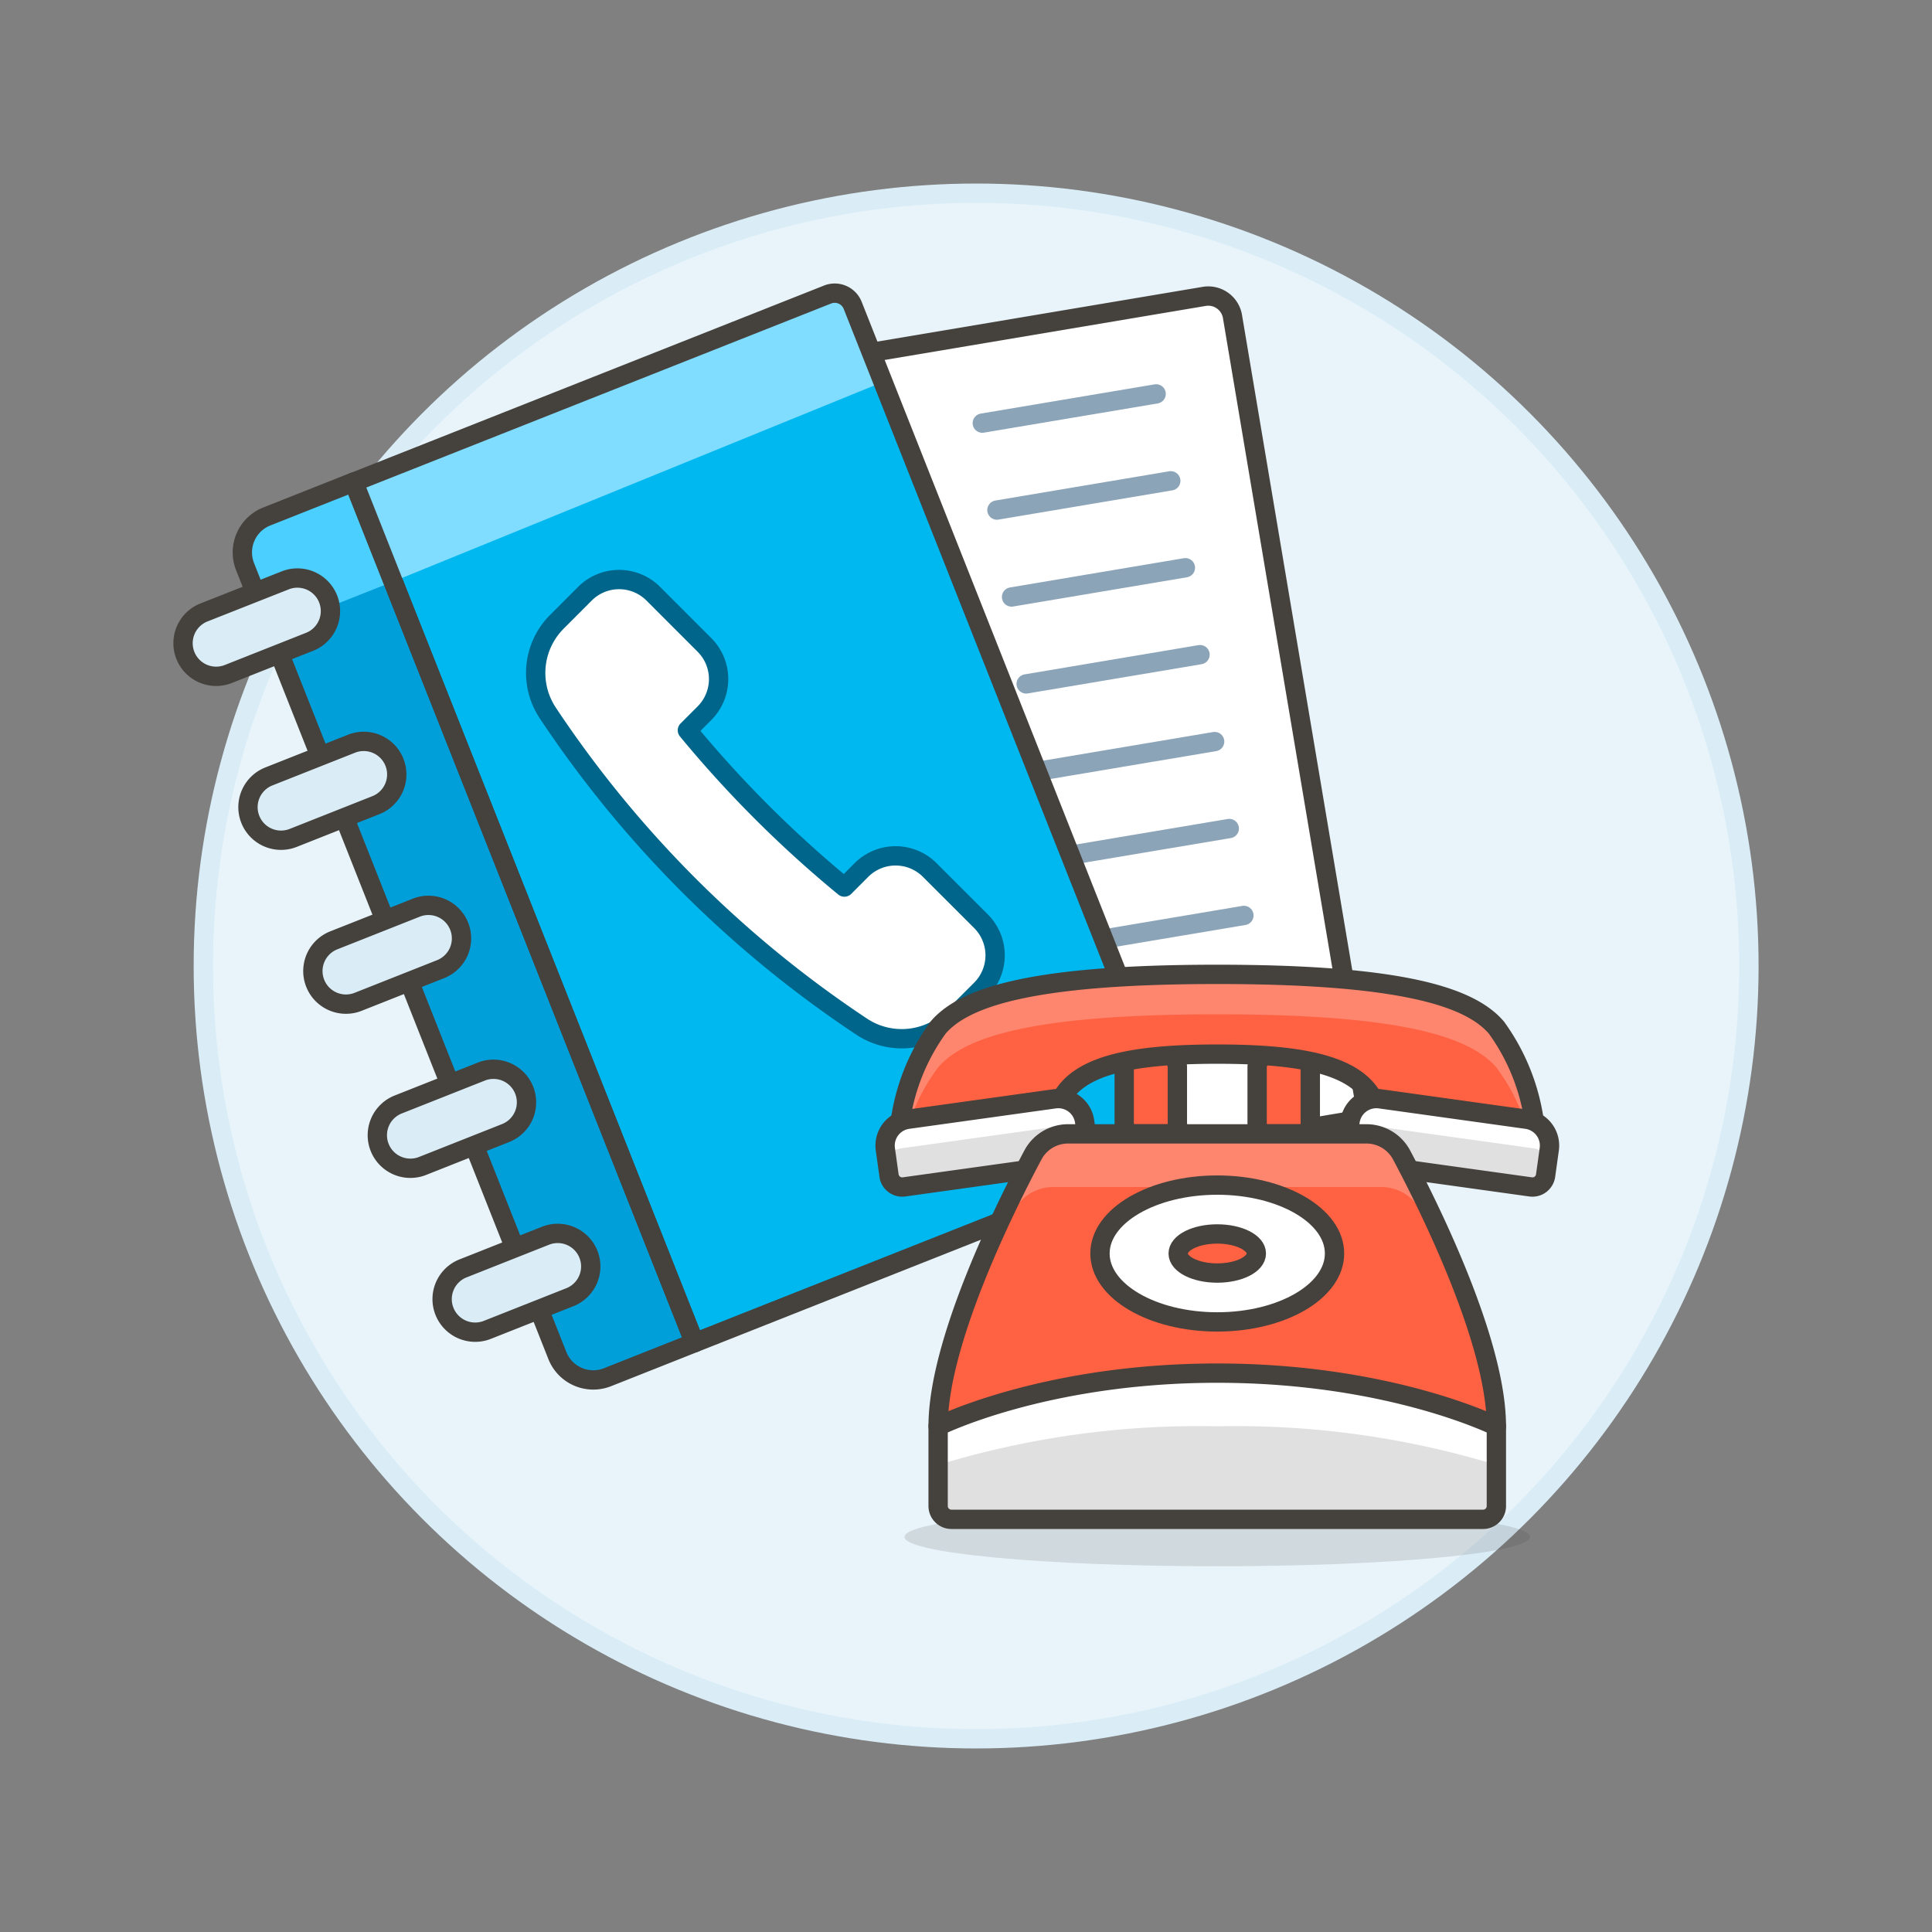
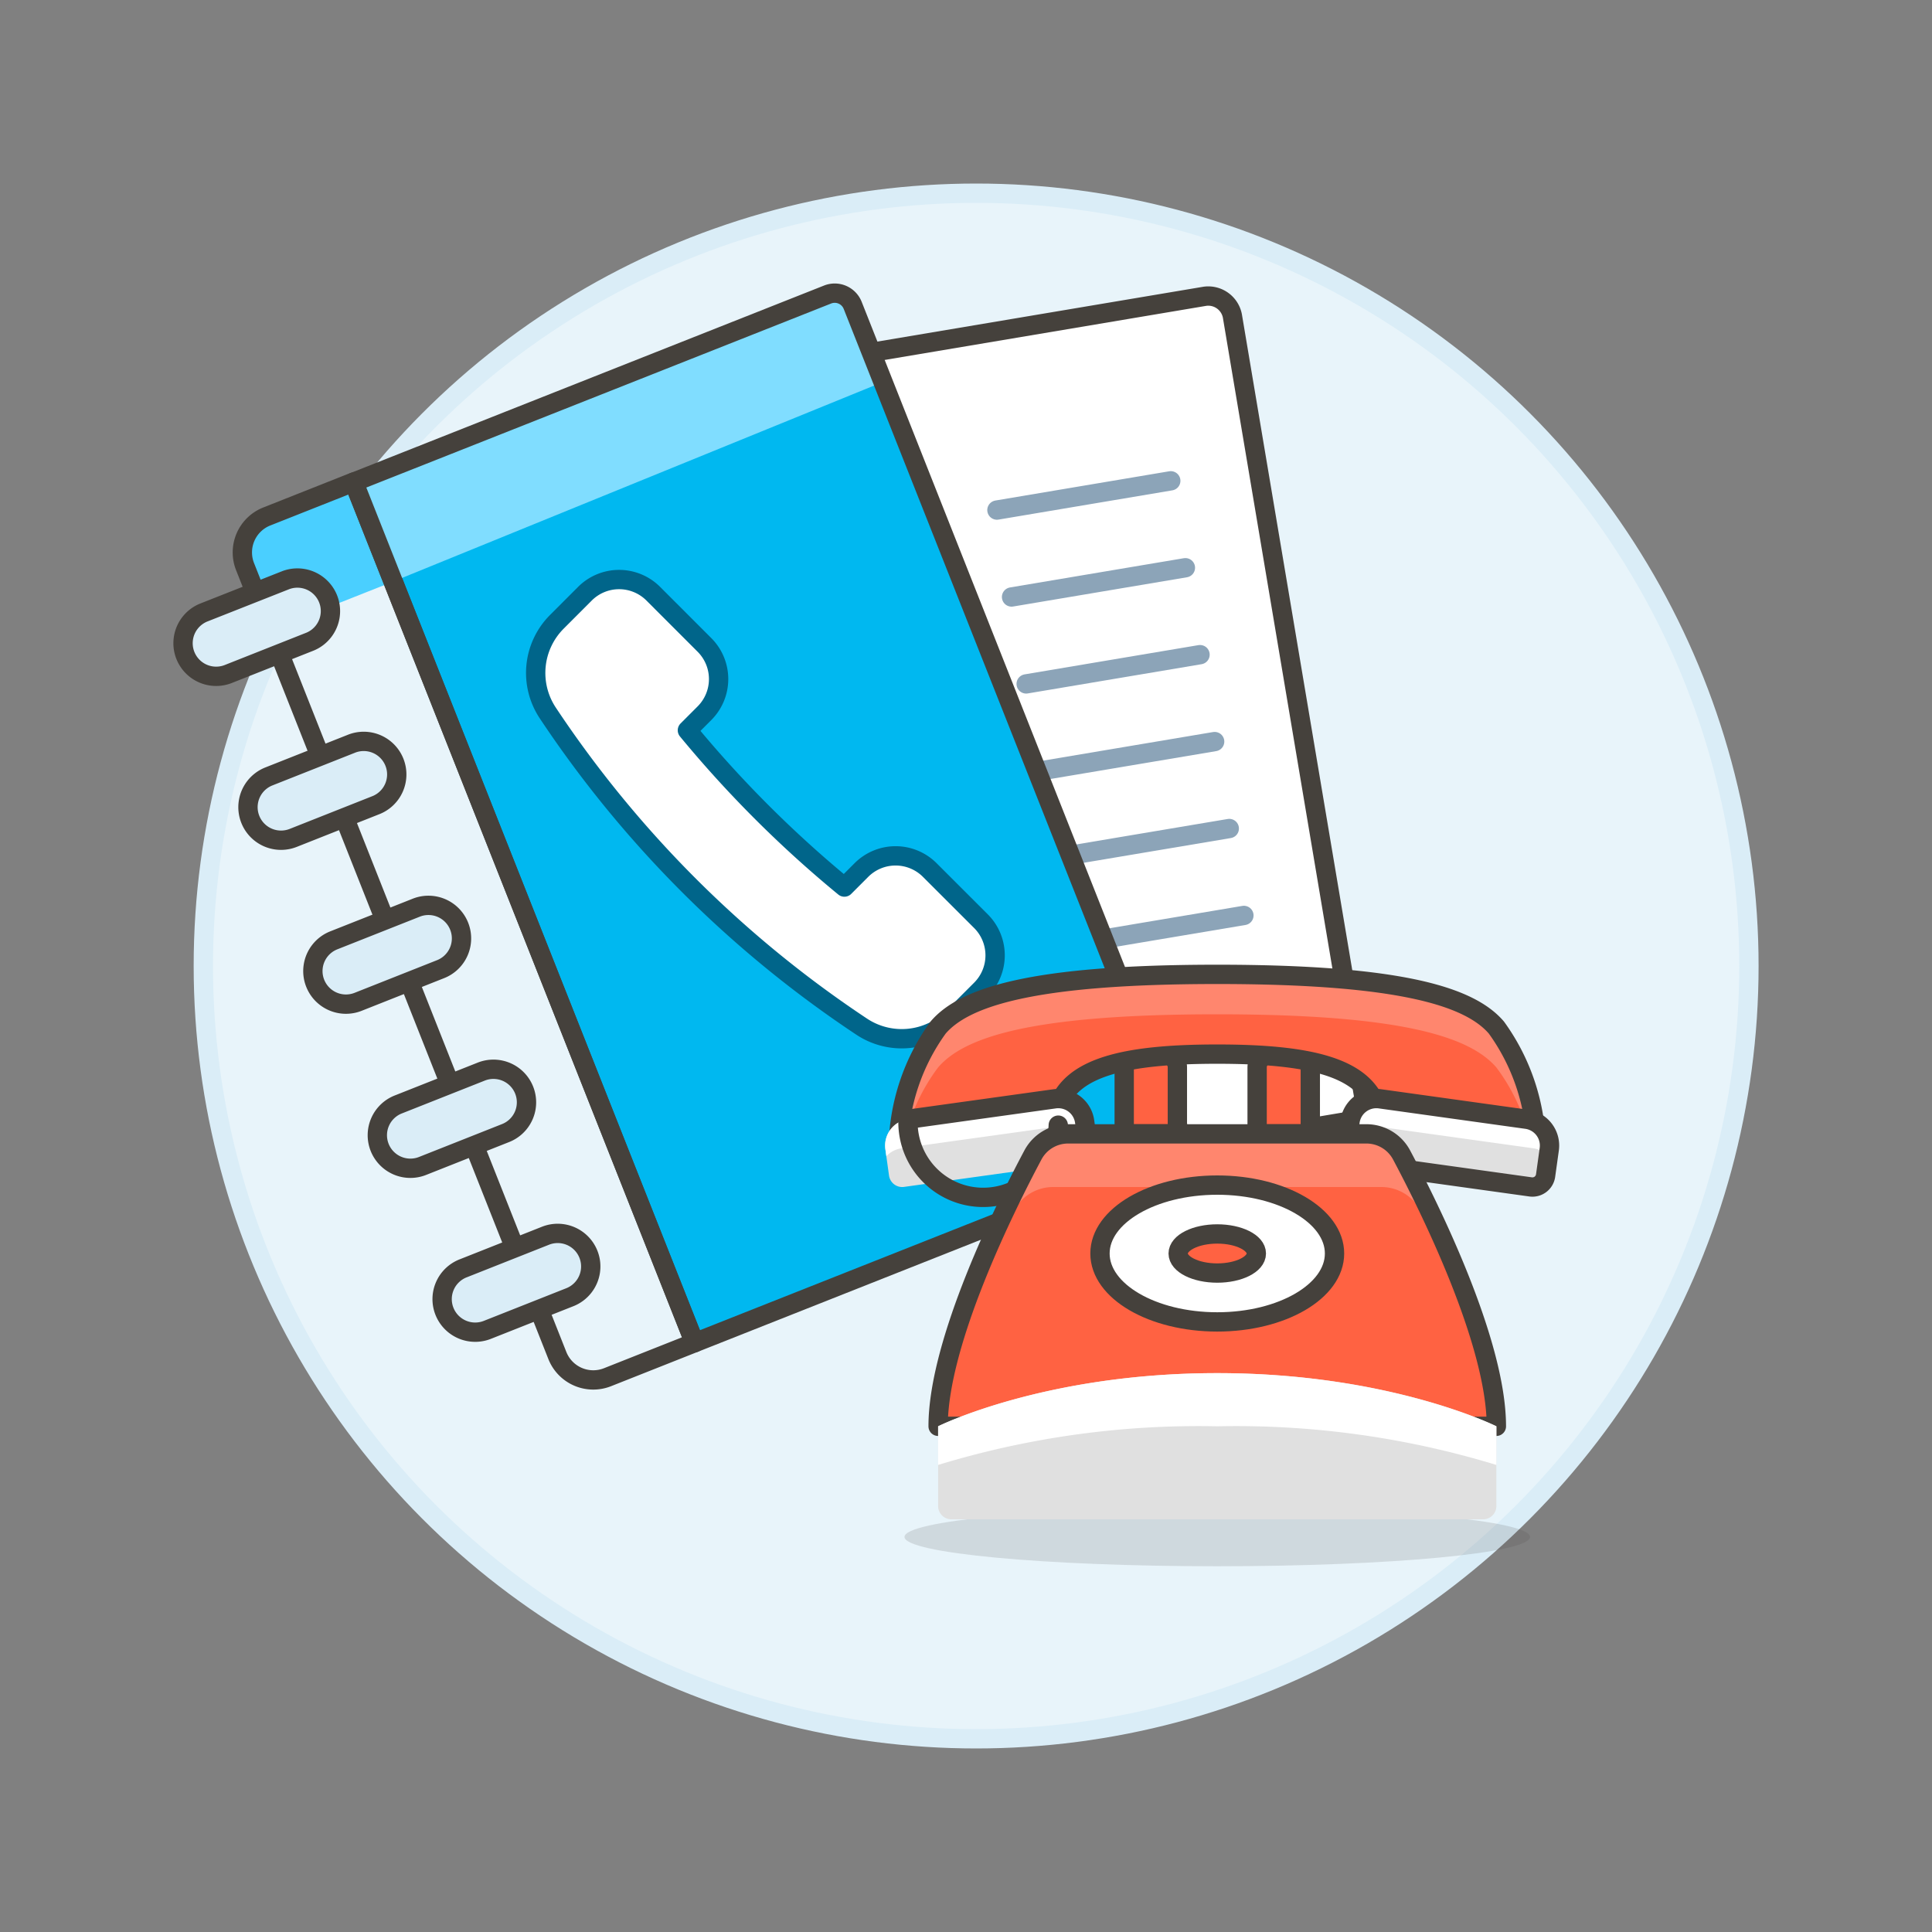
<svg xmlns="http://www.w3.org/2000/svg" viewBox="0 0 100 100">
  <rect x="0" y="0" width="100" height="100" fill="#808080" stroke="none" />
  <g class="nc-icon-wrapper">
    <defs />
    <circle class="a" cx="50.524" cy="50" r="40" fill="#e8f4fa" stroke="#daedf7" stroke-miterlimit="10" />
    <path class="b" d="M70.557 56.579a1.273 1.273 0 0 1-.993 1.5L40.48 62.971a1.264 1.264 0 0 1-1.417-1.094l-6.755-40.152a1.273 1.273 0 0 1 .993-1.5l29.072-4.891a1.273 1.273 0 0 1 1.427 1.093z" style="" fill="#fff" />
    <path class="c" d="M70.557 56.579a1.273 1.273 0 0 1-.993 1.5L40.48 62.971a1.264 1.264 0 0 1-1.417-1.094l-6.755-40.152a1.273 1.273 0 0 1 .993-1.5l29.072-4.891a1.273 1.273 0 0 1 1.427 1.093z" fill="none" stroke="#45413c" stroke-linecap="round" stroke-linejoin="round" />
    <path class="c" d="M38.103 28.671l4.499-.757" fill="none" stroke="#45413c" stroke-linecap="round" stroke-linejoin="round" />
    <path class="c" d="M37.346 24.172l7.874-1.324" fill="none" stroke="#45413c" stroke-linecap="round" stroke-linejoin="round" />
    <path class="d" d="M51.601 26.401l8.998-1.514" fill="none" stroke-linecap="round" stroke-linejoin="round" stroke="#8ca4b8" />
-     <path class="d" d="M50.844 21.901l8.998-1.513" fill="none" stroke-linecap="round" stroke-linejoin="round" stroke="#8ca4b8" />
    <path class="c" d="M38.86 33.171l5.624-.947" fill="none" stroke="#45413c" stroke-linecap="round" stroke-linejoin="round" />
    <path class="d" d="M52.358 30.9l8.998-1.514" fill="none" stroke-linecap="round" stroke-linejoin="round" stroke="#8ca4b8" />
    <path class="c" d="M39.617 37.67l8.998-1.514" fill="none" stroke="#45413c" stroke-linecap="round" stroke-linejoin="round" />
    <path class="d" d="M53.114 35.399l8.999-1.514" fill="none" stroke-linecap="round" stroke-linejoin="round" stroke="#8ca4b8" />
    <path class="c" d="M40.374 42.169l6.749-1.135" fill="none" stroke="#45413c" stroke-linecap="round" stroke-linejoin="round" />
    <path class="d" d="M53.871 39.898l8.999-1.514" fill="none" stroke-linecap="round" stroke-linejoin="round" stroke="#8ca4b8" />
    <path class="c" d="M41.131 46.668l4.499-.757" fill="none" stroke="#45413c" stroke-linecap="round" stroke-linejoin="round" />
    <path class="d" d="M54.628 44.397l8.999-1.513" fill="none" stroke-linecap="round" stroke-linejoin="round" stroke="#8ca4b8" />
    <path class="c" d="M41.888 51.167l4.499-.757" fill="none" stroke="#45413c" stroke-linecap="round" stroke-linejoin="round" />
    <path class="d" d="M55.385 48.897l8.999-1.514" fill="none" stroke-linecap="round" stroke-linejoin="round" stroke="#8ca4b8" />
    <path class="c" d="M42.645 55.667l6.748-1.136" fill="none" stroke="#45413c" stroke-linecap="round" stroke-linejoin="round" />
    <path class="d" d="M56.142 53.396l8.999-1.514" fill="none" stroke-linecap="round" stroke-linejoin="round" stroke="#8ca4b8" />
    <g>
      <path class="e" d="M61.032 58.488a1 1 0 0 1-.562 1.3L35.948 69.5 18.312 24.954l24.523-9.709a1 1 0 0 1 1.3.561z" style="" fill="#00b8f0" />
-       <path class="f" d="M35.948 69.5l-4.5 1.783a2 2 0 0 1-2.6-1.123L12.686 29.333a2 2 0 0 1 1.123-2.6l4.5-1.783z" style="" fill="#009fd9" />
      <path class="g" d="M14.1 32.9a2.26 2.26 0 0 1 .923-.688l5.33-2.111-2.04-5.15-4.5 1.783a2 2 0 0 0-1.123 2.6z" style="" fill="#4acfff" />
      <path class="c" d="M35.948 69.5l-4.5 1.783a2 2 0 0 1-2.6-1.123L12.686 29.333a2 2 0 0 1 1.123-2.6l4.5-1.783z" fill="none" stroke="#45413c" stroke-linecap="round" stroke-linejoin="round" />
      <path class="h" d="M36.464 36.915a2.5 2.5 0 0 0 0-3.533l-2.651-2.652a2.5 2.5 0 0 0-3.537 0l-1.454 1.456a3.744 3.744 0 0 0-.469 4.717 58.016 58.016 0 0 0 16.253 16.24 3.75 3.75 0 0 0 4.717-.474l1.452-1.453a2.5 2.5 0 0 0 0-3.535l-2.652-2.65a2.5 2.5 0 0 0-3.535 0l-.882.883A59.463 59.463 0 0 1 35.58 37.8z" fill="#fff" stroke-linecap="round" stroke-linejoin="round" stroke="#00658a" />
      <path class="i" d="M11.817 34.886a1.711 1.711 0 0 1-1.259-3.186l4.242-1.675a1.711 1.711 0 0 1 1.259 3.181z" stroke="#45413c" stroke-linecap="round" stroke-linejoin="round" fill="#daedf7" />
      <path class="i" d="M15.176 43.37a1.711 1.711 0 0 1-1.259-3.182l4.242-1.679a1.711 1.711 0 1 1 1.259 3.181z" stroke="#45413c" stroke-linecap="round" stroke-linejoin="round" fill="#daedf7" />
      <path class="i" d="M18.536 51.854a1.711 1.711 0 1 1-1.26-3.182l4.242-1.679a1.711 1.711 0 1 1 1.26 3.181z" stroke="#45413c" stroke-linecap="round" stroke-linejoin="round" fill="#daedf7" />
      <path class="i" d="M21.9 60.338a1.711 1.711 0 1 1-1.26-3.181l4.242-1.68a1.711 1.711 0 1 1 1.26 3.181z" stroke="#45413c" stroke-linecap="round" stroke-linejoin="round" fill="#daedf7" />
      <path class="i" d="M25.254 68.822a1.711 1.711 0 1 1-1.26-3.181l4.242-1.68a1.711 1.711 0 1 1 1.26 3.182z" stroke="#45413c" stroke-linecap="round" stroke-linejoin="round" fill="#daedf7" />
      <path class="j" d="M45.7 19.771L20.352 30.1l-2.04-5.15 24.523-9.709a1 1 0 0 1 1.3.561z" style="" fill="#80ddff" />
      <path class="c" d="M61.032 58.488a1 1 0 0 1-.562 1.3L35.948 69.5 18.312 24.954l24.523-9.709a1 1 0 0 1 1.3.561z" fill="none" stroke="#45413c" stroke-linecap="round" stroke-linejoin="round" />
    </g>
    <g>
      <path class="k" d="M79.193 79.551c0-.838-7.247-1.518-16.188-1.518s-16.188.68-16.188 1.518 7.248 1.518 16.188 1.518 16.188-.68 16.188-1.518z" fill="#45413c" opacity="0.15" />
      <path class="l" d="M60.941 58.689h-2.752v-3.44a.688.688 0 0 1 .688-.688h1.376a.688.688 0 0 1 .688.688z" stroke="#45413c" stroke-linecap="round" stroke-linejoin="round" fill="#ff6242" />
      <path class="l" d="M67.821 58.689h-2.752v-3.44a.688.688 0 0 1 .688-.688h1.376a.688.688 0 0 1 .688.688z" stroke="#45413c" stroke-linecap="round" stroke-linejoin="round" fill="#ff6242" />
      <path class="m" d="M63.005 54.561c4.816 0 7.568.688 8.256 2.752l8.255 2.064a10.858 10.858 0 0 0-2.064-6.192c-1.345-1.565-4.815-2.752-14.447-2.752S49.9 51.62 48.557 53.185a10.865 10.865 0 0 0-2.063 6.192l8.255-2.064c.688-2.064 3.44-2.752 8.256-2.752z" style="" fill="#ff6242" />
      <path class="n" d="M48.557 55.249C49.9 53.684 53.373 52.5 63.005 52.5s13.1 1.187 14.447 2.752a9.873 9.873 0 0 1 1.8 4.063l.261.065a10.858 10.858 0 0 0-2.064-6.192c-1.345-1.565-4.815-2.752-14.447-2.752S49.9 51.62 48.557 53.185a10.865 10.865 0 0 0-2.063 6.192l.261-.065a9.885 9.885 0 0 1 1.802-4.063z" style="" fill="#ff866e" />
      <path class="c" d="M63.005 54.561c4.816 0 7.568.688 8.256 2.752l8.255 2.064a10.858 10.858 0 0 0-2.064-6.192c-1.345-1.565-4.815-2.752-14.447-2.752S49.9 51.62 48.557 53.185a10.865 10.865 0 0 0-2.063 6.192l8.255-2.064c.688-2.064 3.44-2.752 8.256-2.752z" fill="none" stroke="#45413c" stroke-linecap="round" stroke-linejoin="round" />
      <path class="o" d="M55.742 60.187l-8.95 1.247a.688.688 0 0 1-.776-.586l-.19-1.363A1.376 1.376 0 0 1 47 57.932l7.587-1.057a1.376 1.376 0 0 1 1.553 1.173l.19 1.363a.688.688 0 0 1-.588.776z" style="" fill="#e0e0e0" />
      <path class="b" d="M55.9 60.148l-.083-.6a1.376 1.376 0 0 0-1.553-1.173l-7.587 1.058a1.362 1.362 0 0 0-.8.411l-.05-.359A1.376 1.376 0 0 1 47 57.932l7.587-1.057a1.376 1.376 0 0 1 1.553 1.173l.19 1.363a.687.687 0 0 1-.322.681" style="" fill="#fff" />
-       <path class="c" d="M55.742 60.187l-8.95 1.247a.688.688 0 0 1-.776-.586l-.19-1.363A1.376 1.376 0 0 1 47 57.932l7.587-1.057a1.376 1.376 0 0 1 1.553 1.173l.19 1.363a.688.688 0 0 1-.588.776z" fill="none" stroke="#45413c" stroke-linecap="round" stroke-linejoin="round" />
+       <path class="c" d="M55.742 60.187a.688.688 0 0 1-.776-.586l-.19-1.363A1.376 1.376 0 0 1 47 57.932l7.587-1.057a1.376 1.376 0 0 1 1.553 1.173l.19 1.363a.688.688 0 0 1-.588.776z" fill="none" stroke="#45413c" stroke-linecap="round" stroke-linejoin="round" />
      <path class="o" d="M70.275 60.187l8.95 1.247a.687.687 0 0 0 .775-.586l.19-1.363a1.376 1.376 0 0 0-1.173-1.553l-7.587-1.057a1.376 1.376 0 0 0-1.553 1.173l-.19 1.363a.688.688 0 0 0 .588.776z" style="" fill="#e0e0e0" />
      <path class="b" d="M70.122 60.148l.084-.6a1.375 1.375 0 0 1 1.552-1.173l7.588 1.058a1.359 1.359 0 0 1 .8.411l.05-.359a1.376 1.376 0 0 0-1.173-1.553l-7.587-1.057a1.376 1.376 0 0 0-1.553 1.173l-.19 1.363a.687.687 0 0 0 .322.681" style="" fill="#fff" />
      <path class="c" d="M70.275 60.187l8.95 1.247a.687.687 0 0 0 .775-.586l.19-1.363a1.376 1.376 0 0 0-1.173-1.553l-7.587-1.057a1.376 1.376 0 0 0-1.553 1.173l-.19 1.363a.688.688 0 0 0 .588.776z" fill="none" stroke="#45413c" stroke-linecap="round" stroke-linejoin="round" />
      <path class="m" d="M48.557 73.825c0-4.378 3.482-11.367 4.907-14.044a2.06 2.06 0 0 1 1.821-1.092h15.44a2.06 2.06 0 0 1 1.821 1.092c1.424 2.677 4.906 9.666 4.906 14.044z" style="" fill="#ff6242" />
      <path class="n" d="M52.556 62.533a2.293 2.293 0 0 1 1.994-1.092h16.91a2.293 2.293 0 0 1 1.994 1.092 68.867 68.867 0 0 1 2.463 4.628 64.406 64.406 0 0 0-3.371-7.38 2.06 2.06 0 0 0-1.821-1.092h-15.44a2.06 2.06 0 0 0-1.821 1.092 64.406 64.406 0 0 0-3.371 7.38 67.952 67.952 0 0 1 2.463-4.628z" style="" fill="#ff866e" />
      <path class="c" d="M48.557 73.825c0-4.378 3.482-11.367 4.907-14.044a2.06 2.06 0 0 1 1.821-1.092h15.44a2.06 2.06 0 0 1 1.821 1.092c1.424 2.677 4.906 9.666 4.906 14.044z" fill="none" stroke="#45413c" stroke-linecap="round" stroke-linejoin="round" />
      <ellipse class="p" cx="63.005" cy="64.881" rx="6.07" ry="3.541" fill="#fff" stroke="#45413c" stroke-linecap="round" stroke-linejoin="round" />
      <path class="o" d="M77.452 73.825v4.127a.688.688 0 0 1-.688.688H49.245a.689.689 0 0 1-.688-.688v-4.127s5.5-2.752 14.448-2.752 14.447 2.752 14.447 2.752z" style="" fill="#e0e0e0" />
      <path class="b" d="M63.005 71.073c-8.944 0-14.448 2.752-14.448 2.752v2a46.152 46.152 0 0 1 14.448-2 46.141 46.141 0 0 1 14.447 2v-2s-5.503-2.752-14.447-2.752z" style="" fill="#fff" />
-       <path class="c" d="M77.452 73.825v4.127a.688.688 0 0 1-.688.688H49.245a.689.689 0 0 1-.688-.688v-4.127s5.5-2.752 14.448-2.752 14.447 2.752 14.447 2.752z" fill="none" stroke="#45413c" stroke-linecap="round" stroke-linejoin="round" />
      <ellipse class="l" cx="63.005" cy="64.881" rx="2.023" ry="1.012" stroke="#45413c" stroke-linecap="round" stroke-linejoin="round" fill="#ff6242" />
    </g>
  </g>
</svg>